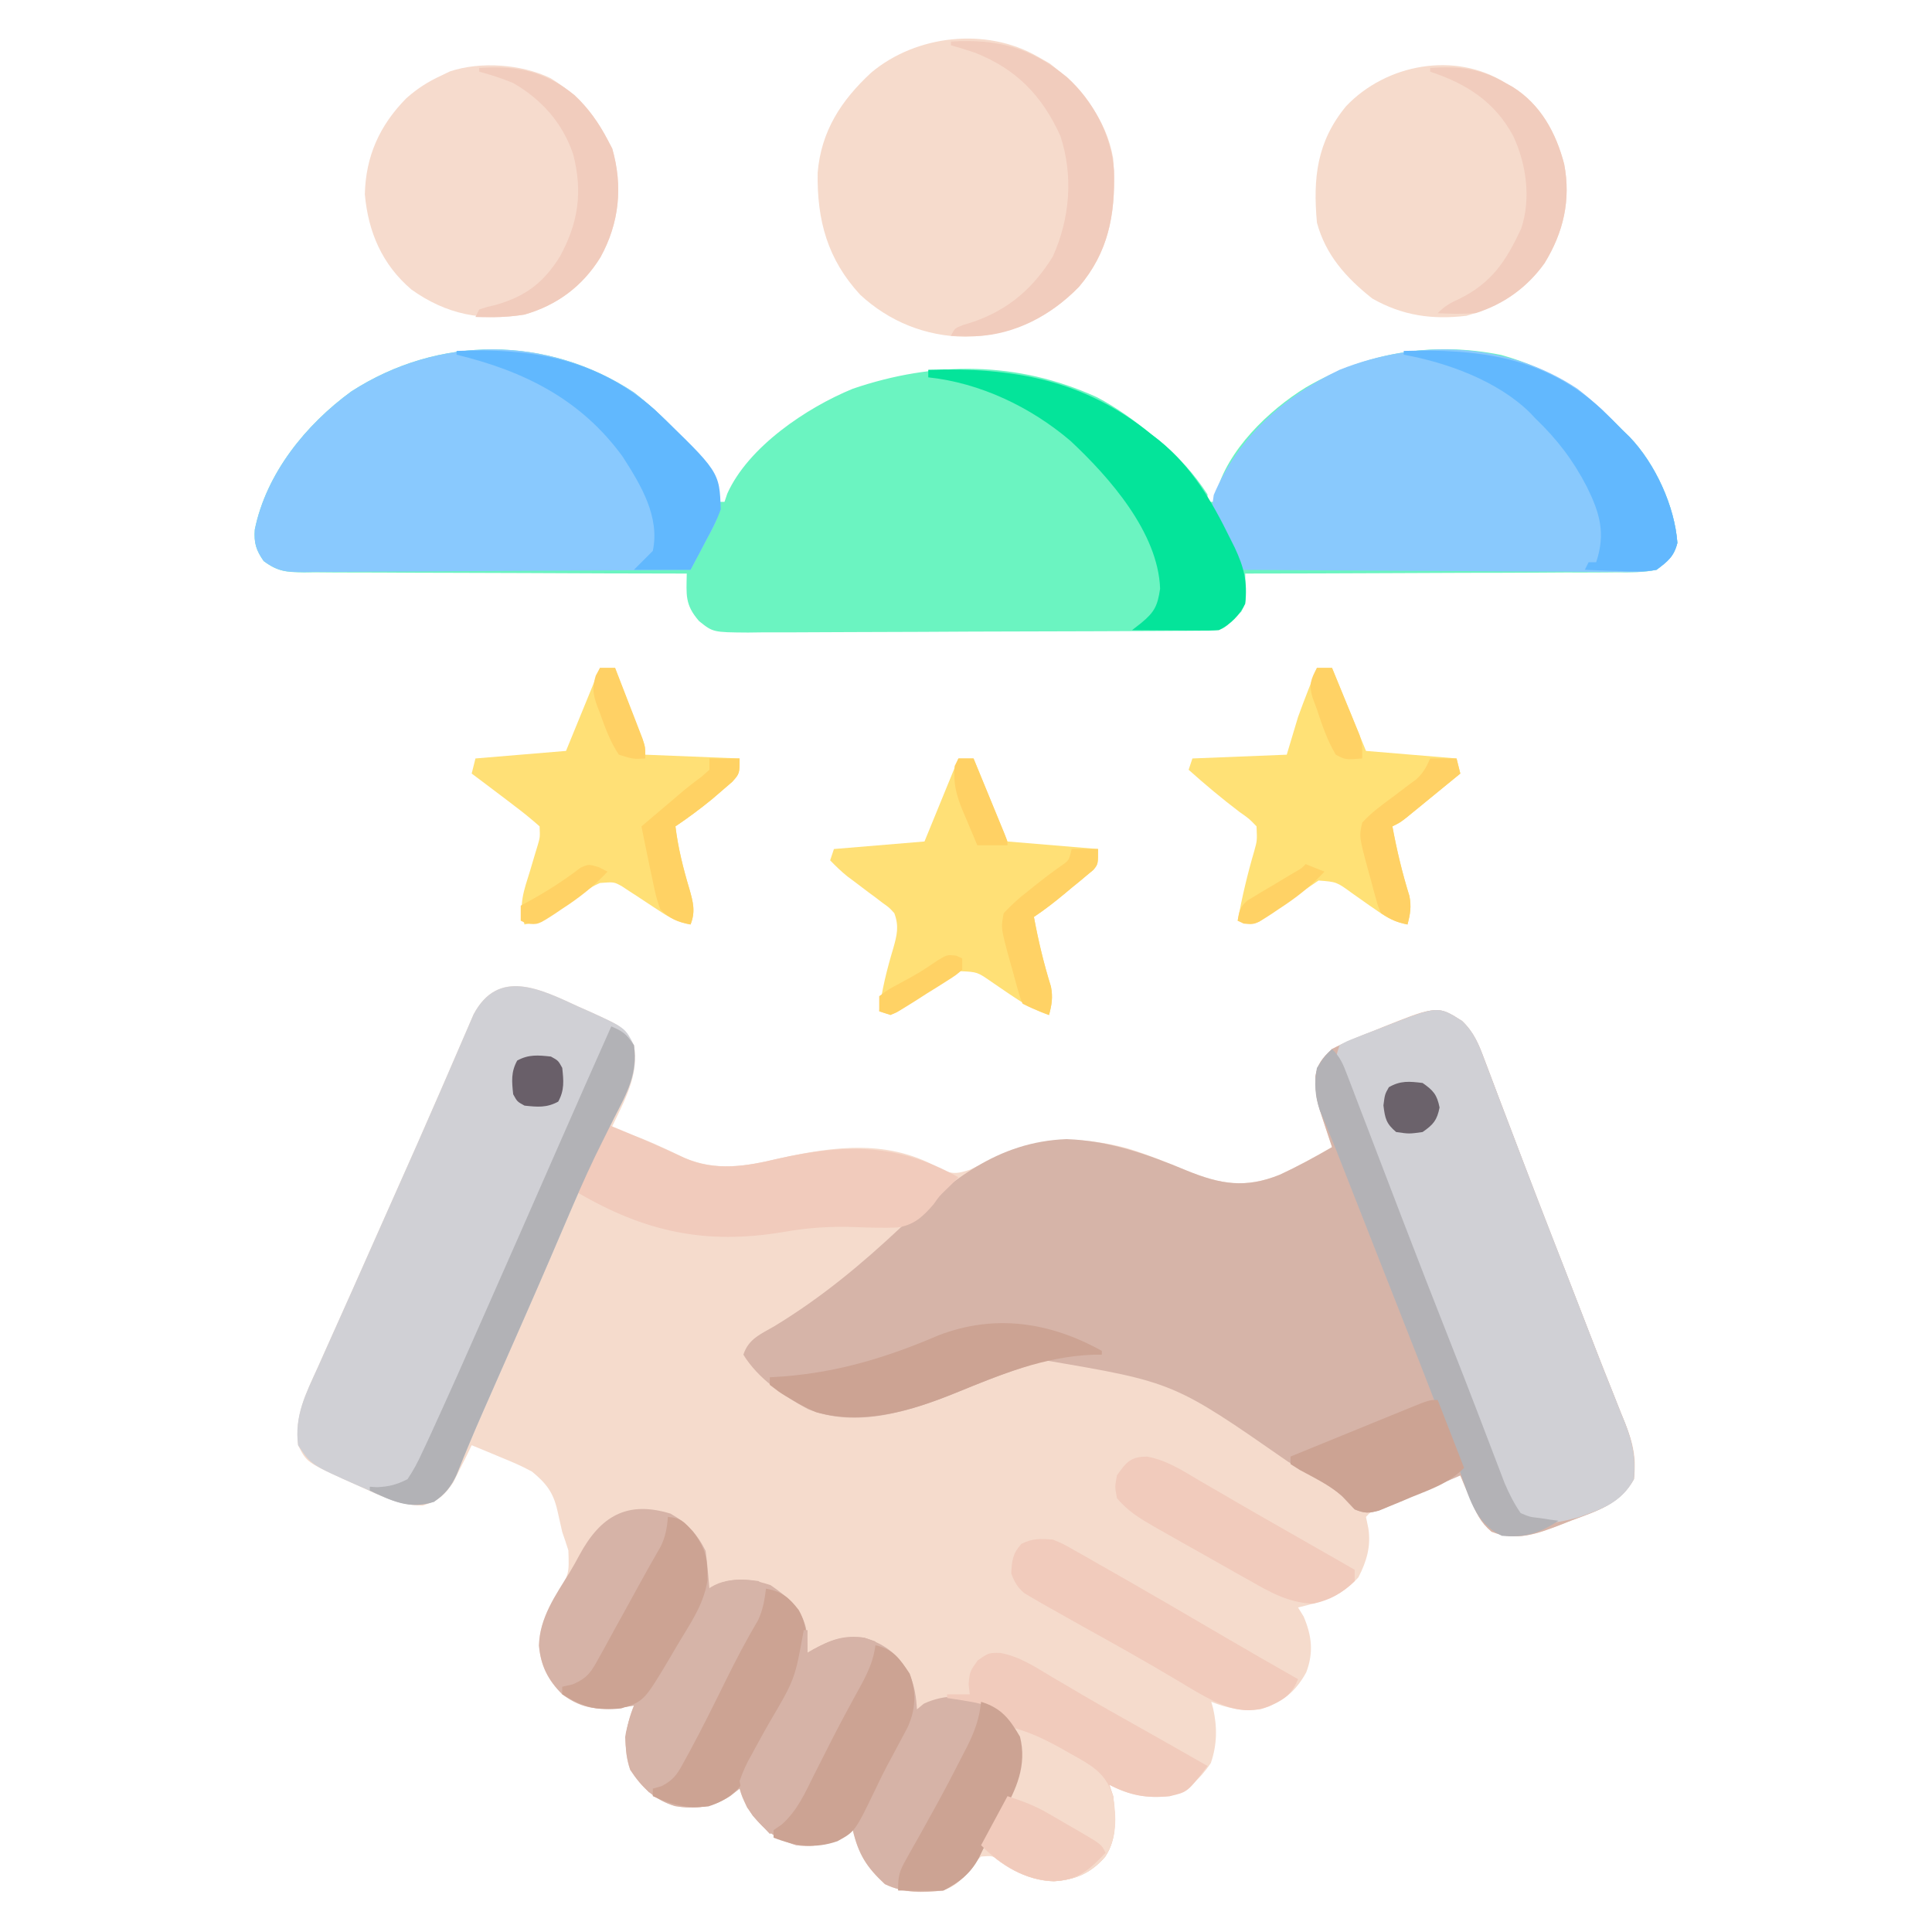
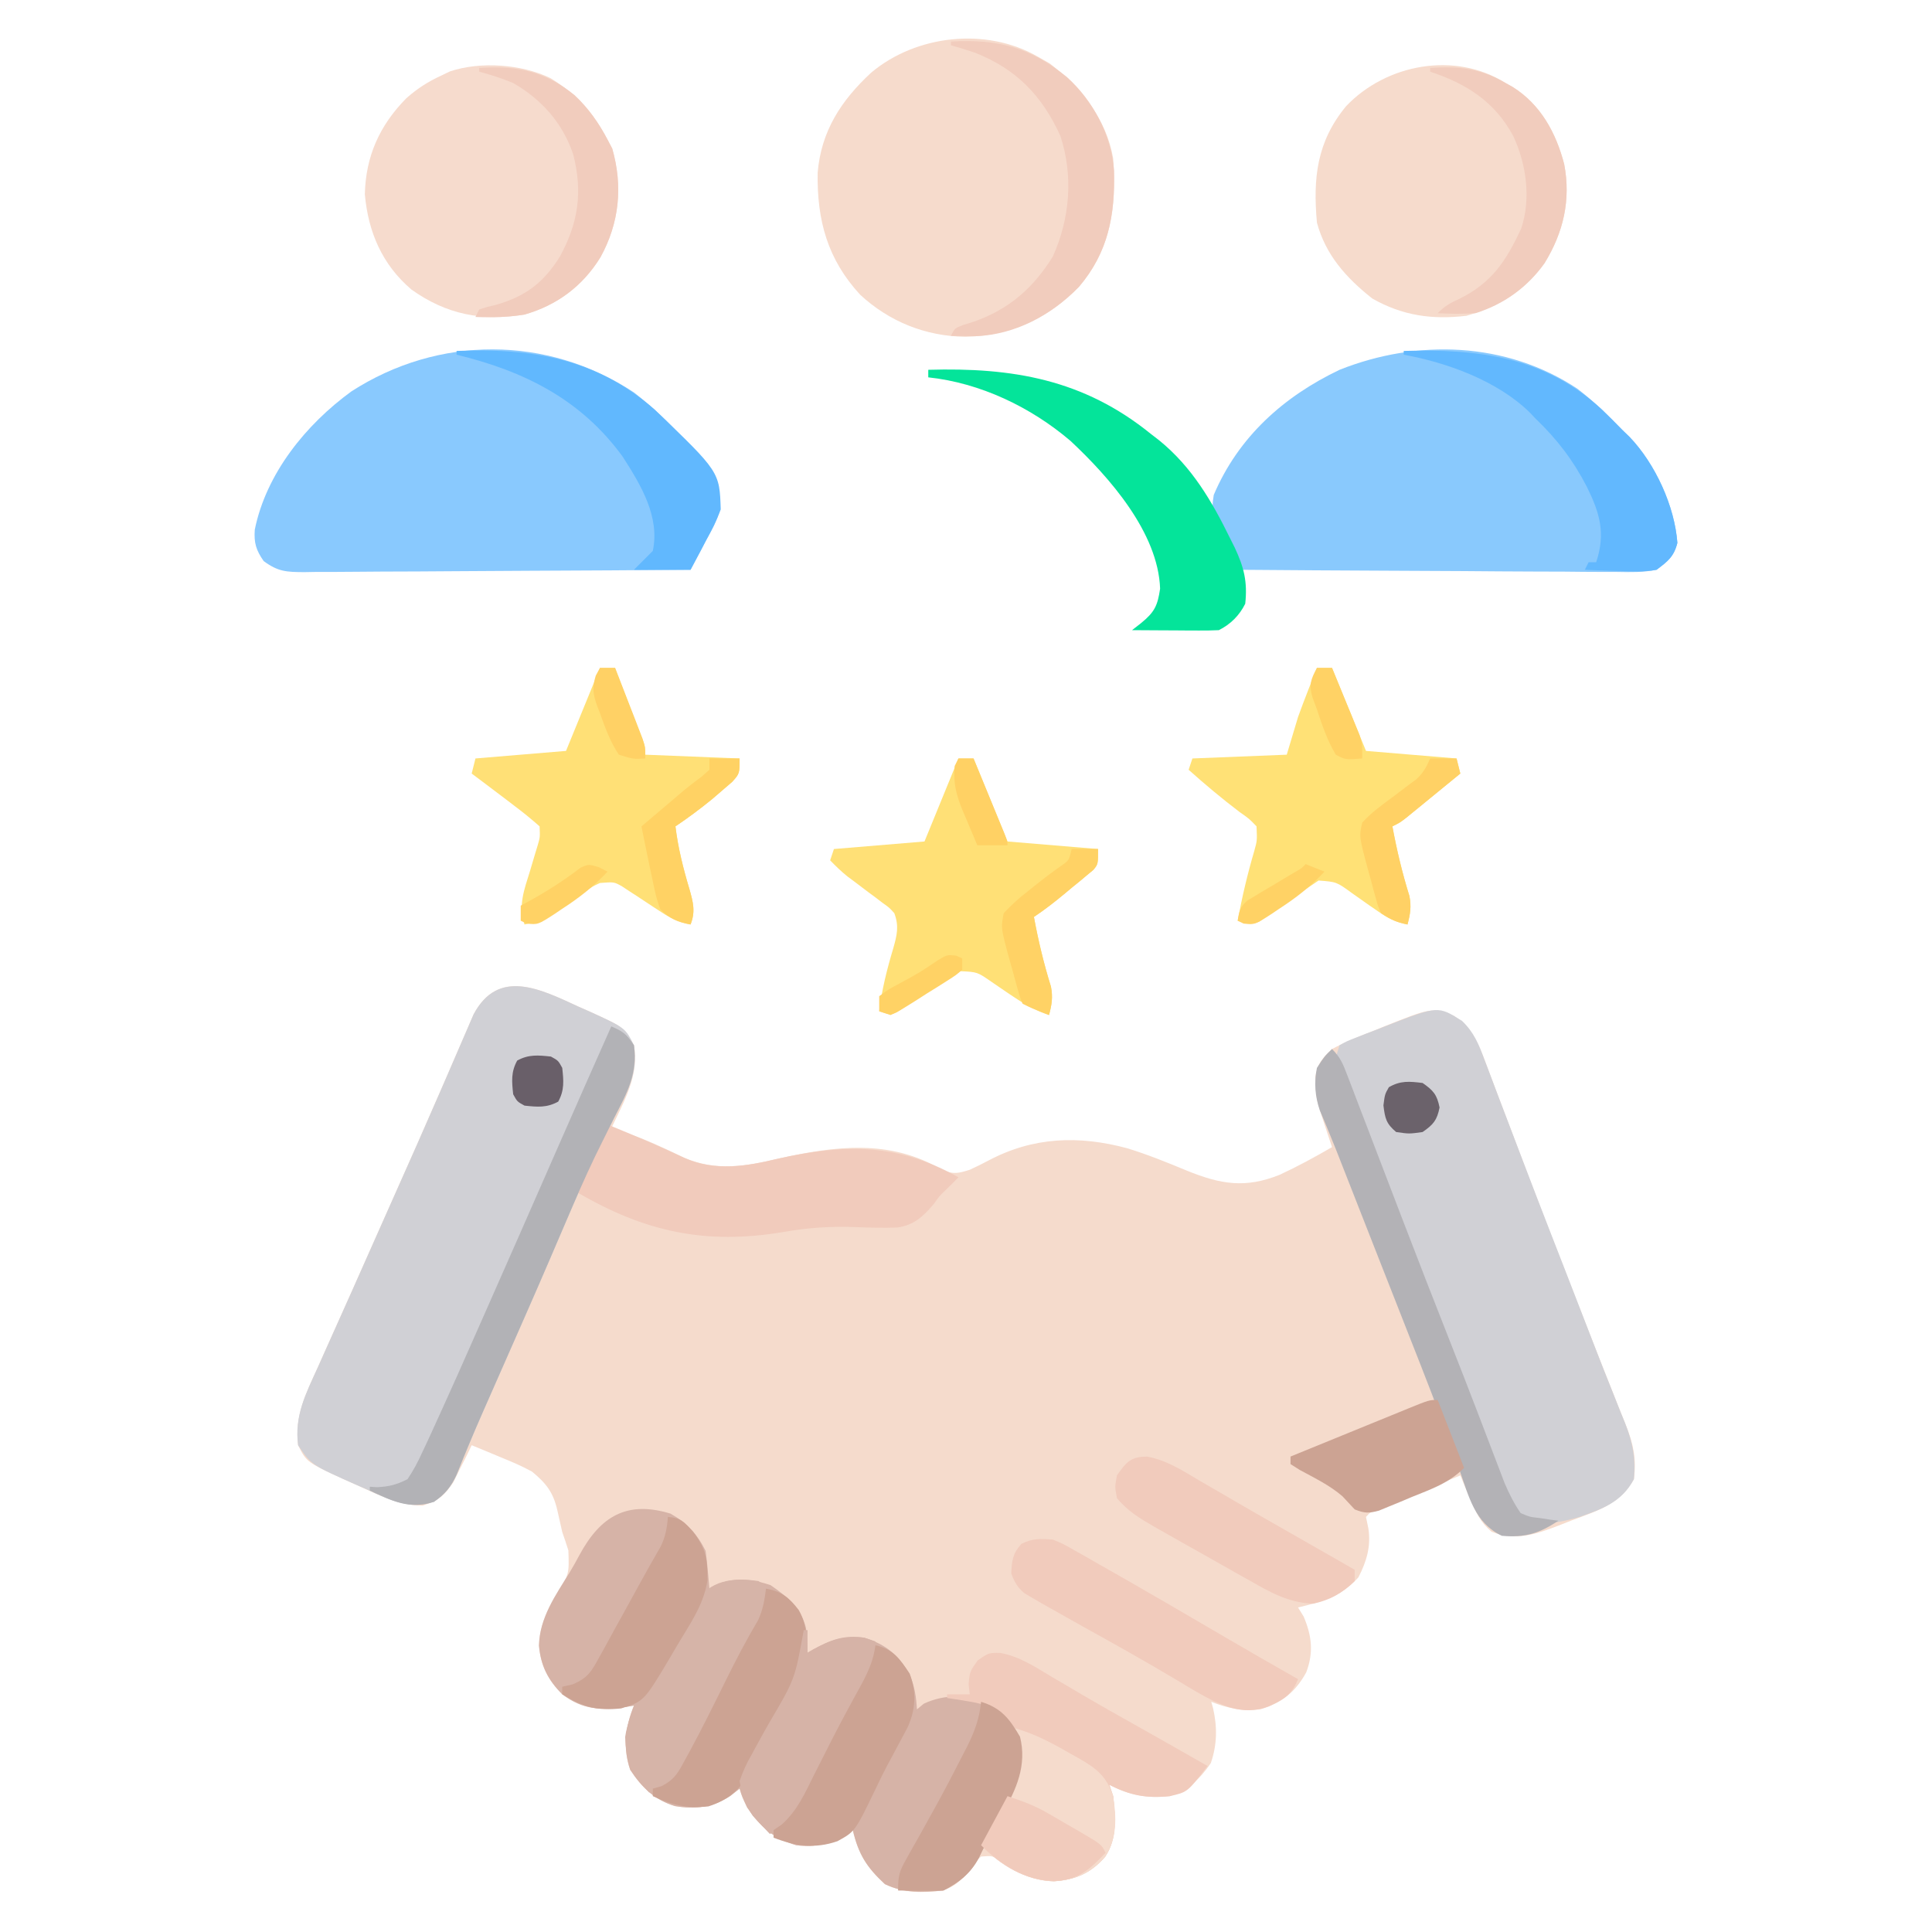
<svg xmlns="http://www.w3.org/2000/svg" width="512" height="512">
  <path d="M0 0 C1.47 0.646 1.47 0.646 2.969 1.305 C11.982 5.417 11.982 5.417 14.75 10.25 C16.204 18.249 12.087 25.178 8.75 32.25 C9.967 32.621 11.184 32.992 12.438 33.375 C17.775 35.137 22.771 37.515 27.832 39.945 C36.206 43.689 44.274 42.394 52.938 40.312 C68.046 36.943 82.673 35.021 96.496 43.324 C99.402 44.518 100.778 44.189 103.75 43.25 C105.421 42.49 107.067 41.675 108.688 40.812 C120.549 34.515 132.646 34.093 145.532 37.565 C150.88 39.217 156.088 41.32 161.254 43.469 C170.212 47.118 176.795 48.239 185.887 44.574 C190.645 42.374 195.218 39.88 199.75 37.25 C199.545 36.635 199.34 36.02 199.129 35.387 C195.561 24.683 195.561 24.683 195.438 20.875 C195.4 20.125 195.363 19.375 195.324 18.602 C195.968 15.048 197.1 13.752 199.75 11.25 C203.244 9.376 206.871 7.936 210.562 6.5 C211.535 6.102 212.508 5.703 213.51 5.293 C226.076 0.273 226.076 0.273 232 2.438 C237.611 6.135 239.154 11.414 241.418 17.48 C241.77 18.407 242.122 19.334 242.485 20.288 C243.244 22.29 244.001 24.293 244.755 26.297 C246.763 31.631 248.792 36.958 250.816 42.285 C251.228 43.371 251.64 44.456 252.064 45.574 C255.77 55.333 259.551 65.061 263.359 74.781 C264.367 77.354 265.372 79.929 266.376 82.504 C269.068 89.407 271.766 96.306 274.523 103.184 C275.104 104.652 275.104 104.652 275.697 106.15 C276.361 107.828 277.034 109.502 277.721 111.17 C279.651 116.092 280.438 119.956 279.75 125.25 C276.073 131.817 270.193 133.601 263.375 136.125 C262.359 136.527 261.343 136.929 260.297 137.344 C253.99 139.752 248.604 141.777 242.02 139.168 C239.038 136.648 237.96 134.139 236.438 130.562 C235.926 129.383 235.414 128.204 234.887 126.988 C234.324 125.633 234.324 125.633 233.75 124.25 C229.769 125.892 225.791 127.539 221.812 129.188 C220.108 129.89 220.108 129.89 218.369 130.607 C217.29 131.055 216.21 131.503 215.098 131.965 C214.097 132.379 213.097 132.792 212.067 133.219 C209.834 134.047 209.834 134.047 208.75 135.25 C209.059 136.735 209.059 136.735 209.375 138.25 C210.114 143.037 208.933 146.979 206.75 151.25 C202.249 156.3 197.216 157.678 190.75 159.25 C191.245 160.054 191.74 160.859 192.25 161.688 C194.399 166.791 194.909 171.208 192.906 176.465 C190.03 181.683 186.452 184.531 180.75 186.25 C175.894 186.752 172.279 186.017 167.75 184.25 C167.99 185.105 167.99 185.105 168.234 185.977 C169.365 190.963 169.297 195.669 167.625 200.5 C164.775 204.68 161.644 207.619 156.75 209.25 C150.621 209.868 146.216 209.041 140.75 206.25 C141.08 207.24 141.41 208.23 141.75 209.25 C142.325 214.868 142.876 220.447 139.625 225.312 C135.803 229.678 131.809 231.394 126.062 231.812 C120.553 231.687 116.702 229.424 112.098 226.562 C109.762 225.006 109.762 225.006 106.75 225.25 C105.21 226.722 105.21 226.722 103.812 228.625 C101.683 231.385 100.056 233.039 96.75 234.25 C91.21 234.914 86.317 235.006 81.25 232.562 C76.386 228.063 74.247 224.611 72.75 218.25 C72.254 218.539 71.757 218.827 71.246 219.125 C66.563 221.684 63.205 222.944 57.75 222.25 C51.644 220.429 48.269 217.388 44.75 212.25 C43.375 209.312 43.375 209.312 42.75 207.25 C41.946 207.889 41.141 208.529 40.312 209.188 C35.754 212.191 30.951 212.804 25.605 211.879 C20.179 210.208 16.836 206.949 13.75 202.25 C11.762 196.286 12.452 190.995 14.75 185.25 C14.049 185.369 13.348 185.487 12.625 185.609 C5.884 186.525 1.303 186.398 -4.25 182.25 C-8.015 178.485 -9.999 174.685 -10.391 169.324 C-10.194 163.936 -8.312 160.414 -5.562 155.812 C-2.411 150.279 -2.411 150.279 -2.625 144.125 C-3.139 142.491 -3.682 140.866 -4.25 139.25 C-4.688 137.313 -5.125 135.375 -5.562 133.438 C-6.662 128.697 -8.496 126.36 -12.25 123.25 C-14.942 121.769 -17.717 120.59 -20.562 119.438 C-21.673 118.971 -21.673 118.971 -22.807 118.494 C-24.617 117.735 -26.433 116.991 -28.25 116.25 C-28.904 117.605 -28.904 117.605 -29.57 118.988 C-30.171 120.18 -30.773 121.372 -31.375 122.562 C-31.955 123.734 -32.535 124.906 -33.133 126.113 C-35.585 129.747 -37.092 130.923 -41.25 132.25 C-47.513 132.167 -52.787 129.517 -58.375 126.938 C-59.696 126.351 -59.696 126.351 -61.043 125.752 C-71.988 120.775 -71.988 120.775 -74.25 116.25 C-75.171 108.396 -72.217 102.615 -69 95.562 C-68.423 94.269 -67.847 92.974 -67.273 91.679 C-65.992 88.798 -64.703 85.921 -63.407 83.047 C-61.072 77.862 -58.765 72.664 -56.461 67.465 C-53.911 61.712 -51.358 55.959 -48.794 50.212 C-44.747 41.142 -40.721 32.064 -36.773 22.949 C-36.083 21.362 -35.393 19.774 -34.703 18.187 C-33.736 15.963 -32.772 13.738 -31.818 11.508 C-30.96 9.501 -30.091 7.498 -29.219 5.496 C-28.739 4.379 -28.258 3.262 -27.764 2.111 C-21.217 -10.263 -10.088 -4.667 0 0 Z " fill="#F5DBCC" transform="translate(153.25,266.75)" />
-   <path d="M0 0 C9.131 7.146 16.844 15.542 22 26 C22 26.99 22 27.98 22 29 C22.66 29 23.32 29 24 29 C24.242 28.282 24.485 27.564 24.734 26.824 C30.29 14.428 45.72 4.06 57.988 -0.973 C79.656 -8.364 101.636 -8.344 122.711 1.266 C127.9 4.002 132.456 7.307 137 11 C138.094 11.866 138.094 11.866 139.211 12.75 C144.197 16.877 148.459 21.566 152 27 C152 27.66 152 28.32 152 29 C152.66 29 153.32 29 154 29 C154.094 28.292 154.188 27.585 154.285 26.855 C157.165 15.35 168.25 4.701 178.086 -1.337 C194.038 -10.594 211.684 -13.581 229.812 -9.938 C243.097 -6.279 252.571 0.34 262 10 C262.605 10.584 263.209 11.168 263.832 11.77 C270.673 18.9 275.797 30.122 276.523 39.867 C275.643 43.456 273.908 44.762 271 47 C267.481 47.75 264.014 47.69 260.427 47.659 C258.831 47.675 258.831 47.675 257.203 47.691 C253.691 47.72 250.18 47.714 246.668 47.707 C244.231 47.72 241.795 47.735 239.358 47.753 C232.948 47.793 226.538 47.803 220.128 47.807 C213.586 47.816 207.044 47.854 200.502 47.889 C187.668 47.953 174.834 47.987 162 48 C162.032 49.916 162.032 49.916 162.064 51.871 C162.128 55.743 162.128 55.743 160.977 58.059 C156.203 62.929 156.203 62.929 152.678 63.137 C151.21 63.145 151.21 63.145 149.713 63.154 C148.591 63.163 147.47 63.171 146.314 63.18 C144.459 63.186 144.459 63.186 142.567 63.193 C141.27 63.201 139.972 63.209 138.635 63.218 C134.325 63.244 130.014 63.259 125.703 63.273 C124.219 63.279 122.735 63.284 121.251 63.29 C115.078 63.311 108.905 63.33 102.732 63.341 C93.886 63.357 85.04 63.391 76.194 63.448 C69.974 63.486 63.754 63.506 57.534 63.511 C53.819 63.515 50.104 63.527 46.39 63.559 C42.243 63.595 38.097 63.591 33.95 63.583 C32.722 63.6 31.494 63.616 30.228 63.633 C20.952 63.565 20.952 63.565 17.253 60.589 C13.448 56.217 13.909 53.628 14 48 C13.443 47.999 12.886 47.999 12.312 47.998 C-1.251 47.983 -14.814 47.941 -28.376 47.868 C-34.935 47.834 -41.494 47.809 -48.053 47.804 C-54.381 47.8 -60.709 47.772 -67.038 47.727 C-69.453 47.714 -71.869 47.709 -74.285 47.714 C-77.666 47.719 -81.046 47.693 -84.427 47.659 C-85.428 47.668 -86.429 47.677 -87.461 47.686 C-92.102 47.609 -94.306 47.515 -98.122 44.681 C-100.141 41.799 -100.726 39.887 -100.48 36.363 C-97.45 21.459 -86.941 8.515 -74.891 -0.266 C-51.854 -15.146 -22.97 -15.184 0 0 Z " fill="#6BF4C1" transform="translate(168,104)" />
-   <path d="M0 0 C3.104 2.993 4.385 6.1 5.836 10.063 C6.133 10.835 6.429 11.606 6.735 12.401 C7.718 14.967 8.679 17.54 9.641 20.114 C10.332 21.929 11.025 23.744 11.719 25.558 C13.207 29.449 14.686 33.343 16.162 37.239 C18.578 43.607 21.039 49.958 23.508 56.305 C23.926 57.379 24.344 58.453 24.774 59.56 C25.612 61.712 26.449 63.864 27.287 66.016 C29.979 72.937 32.665 79.861 35.333 86.792 C36.811 90.628 38.323 94.449 39.856 98.264 C40.597 100.136 41.338 102.008 42.079 103.88 C42.599 105.147 42.599 105.147 43.13 106.44 C45.191 111.696 46.029 115.774 45.516 121.427 C41.839 127.994 35.959 129.777 29.141 132.302 C27.617 132.905 27.617 132.905 26.063 133.52 C19.756 135.928 14.371 137.954 7.786 135.344 C4.804 132.825 3.726 130.315 2.204 126.739 C1.692 125.56 1.18 124.38 0.653 123.165 C0.278 122.261 -0.097 121.358 -0.484 120.427 C-1.19 120.735 -1.896 121.043 -2.624 121.36 C-5.822 122.748 -9.028 124.119 -12.234 125.489 C-13.345 125.974 -14.456 126.46 -15.601 126.96 C-16.671 127.414 -17.741 127.869 -18.843 128.337 C-19.828 128.761 -20.812 129.185 -21.827 129.622 C-24.639 130.474 -25.815 130.577 -28.484 129.427 C-29.634 128.249 -30.782 127.069 -31.912 125.871 C-35.245 122.808 -39.328 120.736 -43.234 118.489 C-44.188 117.933 -45.143 117.376 -46.126 116.803 C-76.405 95.737 -76.405 95.737 -110.503 89.927 C-118.644 92.3 -126.522 95.398 -134.359 98.614 C-146.34 103.46 -160.687 107.995 -173.359 102.864 C-179.764 99.45 -186.656 94.691 -190.484 88.427 C-189.064 84.168 -185.925 83.03 -182.234 80.864 C-169.779 73.304 -159.071 64.387 -148.484 54.427 C-135.711 42.425 -123.177 31.984 -104.835 31.305 C-93.435 31.717 -83.399 35.311 -72.98 39.645 C-64.022 43.295 -57.439 44.416 -48.347 40.751 C-43.589 38.55 -39.016 36.057 -34.484 33.427 C-34.689 32.812 -34.894 32.197 -35.105 31.563 C-38.673 20.859 -38.673 20.859 -38.796 17.052 C-38.852 15.926 -38.852 15.926 -38.91 14.778 C-38.265 11.216 -37.148 9.931 -34.484 7.427 C-30.925 5.557 -27.234 4.116 -23.484 2.677 C-22.486 2.278 -21.488 1.88 -20.46 1.469 C-6.435 -4.077 -6.435 -4.077 0 0 Z " fill="#D6B4A8" transform="translate(387.484,270.573)" />
  <path d="M0 0 C4.357 2.466 7.043 5.337 9.312 9.875 C9.539 11.579 9.721 13.288 9.875 15 C9.959 15.91 10.043 16.82 10.129 17.758 C10.189 18.456 10.25 19.155 10.312 19.875 C10.882 19.551 11.452 19.228 12.039 18.895 C16.744 16.785 21.707 17.34 26.5 18.938 C30.85 21.934 34.619 25.026 35.91 30.332 C36.156 32.526 36.302 34.668 36.312 36.875 C36.809 36.586 37.305 36.297 37.816 36 C42.49 33.446 45.871 32.098 51.312 32.875 C57.13 34.658 60.455 37.477 63.414 42.77 C64.727 45.846 65.104 48.544 65.312 51.875 C65.911 51.38 66.509 50.885 67.125 50.375 C72.813 47.698 78.87 48.031 84.75 50.062 C89.04 53.097 92.029 56.74 93.312 61.875 C93.32 68.695 91.29 73.732 87.938 79.562 C87.138 81.004 86.338 82.445 85.539 83.887 C84.963 84.904 84.963 84.904 84.376 85.942 C83.426 87.668 82.564 89.441 81.715 91.219 C79.562 95.296 76.461 97.801 72.312 99.875 C66.757 100.382 61.894 100.638 56.812 98.188 C51.948 93.688 49.809 90.236 48.312 83.875 C47.816 84.164 47.32 84.453 46.809 84.75 C42.126 87.309 38.768 88.569 33.312 87.875 C27.207 86.054 23.831 83.013 20.312 77.875 C18.938 74.938 18.938 74.938 18.312 72.875 C17.508 73.514 16.704 74.154 15.875 74.812 C11.317 77.816 6.514 78.429 1.168 77.504 C-4.259 75.833 -7.601 72.574 -10.688 67.875 C-12.676 61.911 -11.986 56.62 -9.688 50.875 C-10.389 50.994 -11.09 51.112 -11.812 51.234 C-18.554 52.15 -23.135 52.023 -28.688 47.875 C-32.464 44.099 -34.366 40.334 -34.863 34.984 C-34.685 27.564 -30.496 21.663 -26.706 15.556 C-25.789 14.043 -24.942 12.488 -24.105 10.93 C-18.556 0.686 -11.537 -3.52 0 0 Z " fill="#D6B3A7" transform="translate(177.688,401.125)" />
  <path d="M0 0 C1.47 0.646 1.47 0.646 2.969 1.305 C12.455 5.633 12.455 5.633 14.75 10.25 C15.933 17.703 12.933 22.857 9.562 29.375 C8.442 31.625 7.326 33.878 6.215 36.133 C5.637 37.305 5.06 38.477 4.464 39.685 C1.684 45.468 -0.851 51.351 -3.375 57.25 C-4.45 59.758 -5.526 62.266 -6.602 64.773 C-6.882 65.429 -7.163 66.084 -7.453 66.76 C-11.87 77.05 -16.407 87.29 -20.923 97.537 C-22.044 100.079 -23.163 102.621 -24.281 105.164 C-24.632 105.962 -24.984 106.759 -25.346 107.581 C-27.731 113.016 -30.023 118.481 -32.223 123.995 C-33.705 127.25 -35.309 129.219 -38.25 131.25 C-45.071 133.237 -49.669 130.877 -55.812 128.062 C-56.732 127.662 -57.652 127.262 -58.6 126.85 C-70.788 121.443 -70.788 121.443 -74.25 116.25 C-75.292 108.443 -72.194 102.565 -69 95.562 C-68.423 94.269 -67.847 92.974 -67.273 91.679 C-65.992 88.798 -64.703 85.921 -63.407 83.047 C-61.072 77.862 -58.765 72.664 -56.461 67.465 C-53.911 61.712 -51.358 55.959 -48.794 50.212 C-44.747 41.142 -40.721 32.064 -36.773 22.949 C-36.083 21.362 -35.393 19.774 -34.703 18.187 C-33.736 15.963 -32.772 13.738 -31.818 11.508 C-30.96 9.501 -30.091 7.498 -29.219 5.496 C-28.739 4.379 -28.258 3.262 -27.764 2.111 C-21.217 -10.263 -10.088 -4.667 0 0 Z " fill="#D0D0D5" transform="translate(153.25,266.75)" />
  <path d="M0 0 C9.494 7.43 18.419 16.699 22.821 28.132 C23.094 32.506 21.106 35.532 19.062 39.312 C18.483 40.423 18.483 40.423 17.893 41.557 C16.941 43.378 15.972 45.19 15 47 C0.744 47.117 -13.511 47.205 -27.768 47.259 C-34.387 47.285 -41.006 47.321 -47.626 47.377 C-54.012 47.431 -60.399 47.461 -66.786 47.474 C-69.224 47.484 -71.662 47.502 -74.1 47.529 C-77.512 47.565 -80.923 47.57 -84.335 47.568 C-85.345 47.586 -86.356 47.604 -87.397 47.622 C-92.067 47.588 -94.283 47.53 -98.128 44.687 C-100.138 41.802 -100.726 39.884 -100.48 36.363 C-97.45 21.459 -86.941 8.515 -74.891 -0.266 C-51.854 -15.146 -22.97 -15.184 0 0 Z " fill="#89C9FE" transform="translate(168,104)" />
  <path d="M0 0 C4.348 3.312 8.188 7.095 12 11 C12.605 11.584 13.209 12.168 13.832 12.77 C20.673 19.9 25.797 31.122 26.523 40.867 C25.641 44.462 23.918 45.763 21 48 C17.446 48.726 13.951 48.632 10.335 48.568 C8.724 48.569 8.724 48.569 7.081 48.57 C3.537 48.566 -0.006 48.527 -3.551 48.488 C-6.01 48.479 -8.469 48.472 -10.928 48.467 C-17.397 48.448 -23.866 48.399 -30.335 48.343 C-36.938 48.292 -43.54 48.269 -50.143 48.244 C-63.095 48.191 -76.048 48.106 -89 48 C-90.403 45.492 -91.771 42.973 -93.125 40.438 C-93.523 39.733 -93.922 39.029 -94.332 38.303 C-96.397 34.372 -97.116 32.675 -96.342 28.157 C-89.793 12.747 -77.803 2.067 -63 -5 C-42.42 -13.189 -18.849 -12.469 0 0 Z " fill="#89C9FD" transform="translate(418,103)" />
  <path d="M0 0 C1.052 0.598 2.104 1.196 3.188 1.812 C11.396 8.197 18.181 16.387 20 27 C20.938 39.795 19.474 50.98 10.91 61.035 C2.791 69.387 -7.492 74.043 -19.188 74.25 C-29.694 74.109 -39.288 70.276 -47.043 63.113 C-55.685 53.735 -58.512 43.439 -58.312 30.793 C-57.404 19.762 -52.083 11.615 -44.125 4.25 C-32.203 -5.754 -13.659 -7.848 0 0 Z " fill="#F6DBCC" transform="translate(275,15)" />
  <path d="M0 0 C3.104 2.993 4.385 6.1 5.836 10.063 C6.133 10.835 6.429 11.606 6.735 12.401 C7.718 14.967 8.679 17.54 9.641 20.114 C10.332 21.929 11.025 23.744 11.719 25.558 C13.207 29.449 14.686 33.343 16.162 37.239 C18.578 43.607 21.039 49.958 23.508 56.305 C23.926 57.379 24.344 58.453 24.774 59.56 C25.612 61.712 26.449 63.864 27.287 66.016 C29.979 72.937 32.665 79.861 35.333 86.792 C36.811 90.628 38.323 94.449 39.856 98.264 C40.597 100.136 41.338 102.008 42.079 103.88 C42.426 104.725 42.772 105.57 43.13 106.44 C45.192 111.697 46.019 115.773 45.516 121.427 C42.288 127.524 37.234 129.288 30.879 131.505 C26.446 132.72 22.007 133.771 17.516 132.427 C12.169 128.395 10.425 123.107 8.141 117.052 C7.721 115.971 7.301 114.89 6.868 113.776 C5.669 110.681 4.482 107.582 3.301 104.481 C1.907 100.832 0.5 97.188 -0.906 93.544 C-2.778 88.687 -4.647 83.829 -6.51 78.969 C-12.305 63.853 -18.185 48.771 -24.084 33.696 C-24.701 32.118 -25.316 30.54 -25.93 28.961 C-27.295 25.455 -28.67 21.955 -30.088 18.47 C-30.557 17.304 -31.025 16.137 -31.507 14.934 C-31.916 13.933 -32.326 12.931 -32.747 11.9 C-33.484 9.427 -33.484 9.427 -32.484 6.427 C-30.598 5.367 -30.598 5.367 -28.152 4.419 C-27.271 4.072 -26.39 3.725 -25.482 3.368 C-24.091 2.84 -24.091 2.84 -22.671 2.302 C-21.756 1.942 -20.84 1.582 -19.896 1.212 C-6.383 -4.044 -6.383 -4.044 0 0 Z " fill="#D0D0D5" transform="translate(387.484,270.573)" />
  <path d="M0 0 C6.836 4.16 11.467 9.268 15.176 16.324 C15.588 17.108 16.001 17.892 16.426 18.699 C19.277 28.678 18.316 38.416 13.289 47.52 C8.589 55.139 1.81 60.229 -6.887 62.699 C-18.037 64.469 -27.476 62.704 -36.785 56.059 C-44.544 49.459 -48.244 40.817 -49.137 30.824 C-48.907 20.683 -45.191 12.503 -38.133 5.352 C-35.136 2.72 -32.448 0.997 -28.824 -0.676 C-28.091 -1.029 -27.357 -1.382 -26.602 -1.746 C-18.482 -4.464 -7.677 -3.677 0 0 Z " fill="#F6DBCD" transform="translate(145.824,20.676)" />
  <path d="M0 0 C0.621 0.351 1.243 0.701 1.883 1.062 C9.304 5.689 13.379 13.231 15.531 21.531 C17.324 30.972 15.338 39.589 10.312 47.75 C5.116 55.03 -1.871 59.226 -10.375 61.688 C-19.441 62.767 -27.279 61.672 -35.312 57.125 C-42.221 51.662 -47.683 45.6 -50 37 C-51.063 25.185 -50.043 15.6 -42.312 6.188 C-31.664 -5.059 -13.425 -8.467 0 0 Z " fill="#F6DBCC" transform="translate(399,22)" />
  <path d="M0 0 C1.32 0 2.64 0 4 0 C5.339 3.456 6.67 6.915 8 10.375 C8.382 11.36 8.763 12.345 9.156 13.359 C9.698 14.771 9.698 14.771 10.25 16.211 C10.585 17.08 10.92 17.95 11.266 18.845 C12 21 12 21 12 23 C20.25 23.33 28.5 23.66 37 24 C37 28 37 28 35.059 30.184 C33.761 31.299 33.761 31.299 32.438 32.438 C31.531 33.219 30.625 34 29.691 34.805 C26.549 37.368 23.362 39.734 20 42 C20.697 47.735 22.06 53.13 23.715 58.658 C24.688 62.093 25.356 64.611 24 68 C20.97 67.387 18.821 66.419 16.25 64.715 C15.559 64.267 14.868 63.819 14.156 63.357 C12.717 62.41 11.279 61.459 9.844 60.506 C9.153 60.059 8.462 59.613 7.75 59.152 C6.814 58.533 6.814 58.533 5.859 57.902 C3.745 56.709 3.745 56.709 0 57 C-1.912 57.877 -1.912 57.877 -3.75 59.152 C-4.441 59.599 -5.132 60.046 -5.844 60.506 C-6.911 61.215 -6.911 61.215 -8 61.938 C-9.413 62.868 -10.83 63.794 -12.25 64.715 C-12.874 65.129 -13.498 65.542 -14.141 65.969 C-16.084 67.047 -17.829 67.561 -20 68 C-21.721 62.908 -20.076 58.799 -18.562 53.875 C-18.081 52.269 -17.603 50.662 -17.129 49.055 C-16.913 48.348 -16.697 47.642 -16.475 46.914 C-15.88 44.843 -15.88 44.843 -16 42 C-18.209 40.039 -20.392 38.263 -22.75 36.5 C-23.384 36.014 -24.018 35.528 -24.672 35.027 C-26.441 33.675 -28.218 32.335 -30 31 C-31.214 30.087 -31.214 30.087 -32.453 29.156 C-32.964 28.775 -33.474 28.393 -34 28 C-33.67 26.68 -33.34 25.36 -33 24 C-21.12 23.01 -21.12 23.01 -9 22 C-6.03 14.74 -3.06 7.48 0 0 Z " fill="#FFE076" transform="translate(159,177)" />
  <path d="M0 0 C1.32 0 2.64 0 4 0 C6.97 7.26 9.94 14.52 13 22 C20.92 22.66 28.84 23.32 37 24 C37.495 25.98 37.495 25.98 38 28 C35.377 30.149 32.752 32.294 30.125 34.438 C29.379 35.049 28.632 35.661 27.863 36.291 C27.148 36.874 26.432 37.458 25.695 38.059 C25.035 38.598 24.376 39.137 23.696 39.693 C22 41 22 41 20 42 C21.158 48.282 22.61 54.355 24.512 60.457 C25.056 63.291 24.74 65.233 24 68 C20.81 67.383 18.707 66.301 16.066 64.426 C15.335 63.924 14.603 63.422 13.85 62.904 C12.322 61.841 10.801 60.768 9.287 59.686 C5.217 56.711 5.217 56.711 0.438 56.344 C-0.367 56.89 -1.171 57.437 -2 58 C-2.568 58.376 -3.136 58.752 -3.721 59.139 C-6.373 60.917 -8.973 62.762 -11.561 64.631 C-12.523 65.299 -12.523 65.299 -13.504 65.98 C-14.08 66.392 -14.655 66.803 -15.248 67.227 C-17.521 68.23 -18.705 67.807 -21 67 C-19.84 60.708 -18.394 54.584 -16.586 48.445 C-15.845 45.771 -15.845 45.771 -16 42 C-17.927 39.993 -17.927 39.993 -20.5 38.188 C-25.179 34.635 -29.621 30.914 -34 27 C-33.505 25.515 -33.505 25.515 -33 24 C-20.625 23.505 -20.625 23.505 -8 23 C-7.01 19.7 -6.02 16.4 -5 13 C-4.134 10.614 -3.242 8.237 -2.312 5.875 C-1.876 4.759 -1.439 3.642 -0.988 2.492 C-0.662 1.67 -0.336 0.847 0 0 Z " fill="#FFE176" transform="translate(349,177)" />
  <path d="M0 0 C1.32 0 2.64 0 4 0 C6.97 7.26 9.94 14.52 13 22 C20.92 22.66 28.84 23.32 37 24 C37 28 37 28 35.762 29.524 C35.195 29.993 34.628 30.462 34.043 30.945 C33.116 31.725 33.116 31.725 32.17 32.52 C31.516 33.049 30.862 33.579 30.188 34.125 C29.545 34.663 28.902 35.2 28.24 35.754 C25.555 37.986 22.91 40.06 20 42 C21.158 48.282 22.61 54.355 24.512 60.457 C25.056 63.291 24.74 65.233 24 68 C20.745 66.907 18.028 65.438 15.188 63.547 C14.504 63.093 13.821 62.639 13.117 62.172 C11.698 61.219 10.287 60.255 8.883 59.281 C5.01 56.581 5.01 56.581 0.508 56.379 C-0.32 56.914 -1.147 57.449 -2 58 C-2.605 58.375 -3.21 58.751 -3.833 59.137 C-6.686 60.92 -9.493 62.767 -12.293 64.631 C-13.327 65.299 -13.327 65.299 -14.383 65.98 C-15.006 66.392 -15.628 66.803 -16.27 67.227 C-18 68 -18 68 -21 67 C-20.303 61.265 -18.94 55.87 -17.285 50.342 C-16.288 46.824 -15.7 44.445 -17 41 C-18.335 39.523 -18.335 39.523 -20.055 38.309 C-20.977 37.604 -20.977 37.604 -21.918 36.885 C-22.564 36.407 -23.21 35.93 -23.875 35.438 C-25.145 34.48 -26.413 33.52 -27.68 32.559 C-28.526 31.929 -28.526 31.929 -29.39 31.287 C-31.052 29.959 -32.524 28.53 -34 27 C-33.505 25.515 -33.505 25.515 -33 24 C-21.12 23.01 -21.12 23.01 -9 22 C-6.03 14.74 -3.06 7.48 0 0 Z " fill="#FFE076" transform="translate(254,201)" />
  <path d="M0 0 C5.014 0.911 9.098 3.613 13.41 6.207 C15.266 7.296 17.123 8.385 18.98 9.473 C19.945 10.042 20.91 10.611 21.903 11.197 C26.996 14.178 32.142 17.064 37.285 19.957 C39.168 21.019 41.051 22.082 42.934 23.145 C43.785 23.625 44.637 24.106 45.515 24.602 C48.652 26.377 51.782 28.165 54.91 29.957 C49.641 36.882 49.641 36.882 44.91 37.957 C38.754 38.596 34.406 37.763 28.91 34.957 C29.24 35.947 29.57 36.937 29.91 37.957 C30.485 43.575 31.036 49.154 27.785 54.02 C23.963 58.385 19.969 60.101 14.223 60.52 C6.717 60.315 0.039 56.262 -5.09 50.957 C-4.452 49.834 -3.814 48.711 -3.156 47.555 C-2.321 46.043 -1.486 44.532 -0.652 43.02 C-0.231 42.284 0.189 41.549 0.623 40.791 C3.817 34.939 5.958 29.108 4.273 22.434 C3.927 21.823 3.58 21.212 3.223 20.582 C2.889 19.956 2.555 19.329 2.211 18.684 C-0.84 14.634 -3.92 13.531 -8.84 12.77 C-9.825 12.611 -10.81 12.452 -11.824 12.289 C-12.572 12.179 -13.32 12.07 -14.09 11.957 C-14.09 11.627 -14.09 11.297 -14.09 10.957 C-12.11 10.957 -10.13 10.957 -8.09 10.957 C-8.193 10.07 -8.296 9.183 -8.402 8.27 C-8.09 4.957 -8.09 4.957 -6.027 2.02 C-3.09 -0.043 -3.09 -0.043 0 0 Z " fill="#F1CBBC" transform="translate(265.09,438.043)" />
  <path d="M0 0 C6.948 2.849 13.829 5.789 20.625 8.984 C28.774 12.469 36.833 11.069 45.188 9.062 C62.895 5.114 76.893 4.919 93 14 C91.896 15.139 90.779 16.267 89.625 17.355 C87.921 19.002 87.921 19.002 86.438 21.113 C83.645 24.389 81.167 26.702 76.759 27.309 C73.091 27.45 69.455 27.343 65.789 27.197 C59.165 26.938 53.088 27.352 46.562 28.5 C25.949 31.956 9.883 28.451 -8 18 C-6.857 15.186 -5.711 12.374 -4.562 9.562 C-4.237 8.76 -3.912 7.958 -3.576 7.131 C-3.107 5.985 -3.107 5.985 -2.629 4.816 C-2.341 4.109 -2.053 3.402 -1.756 2.674 C-1 1 -1 1 0 0 Z " fill="#F1CBBC" transform="translate(161,298)" />
  <path d="M0 0 C22.279 -0.648 41.131 2.512 59 17 C59.718 17.554 60.436 18.109 61.176 18.68 C69.873 25.739 75.146 34.774 80 44.688 C80.398 45.483 80.796 46.279 81.207 47.099 C83.671 52.337 84.635 56.207 84 62 C82.46 65.097 80.124 67.438 77 69 C75.26 69.084 73.516 69.107 71.773 69.098 C70.227 69.093 70.227 69.093 68.648 69.088 C67.568 69.08 66.488 69.071 65.375 69.062 C63.743 69.056 63.743 69.056 62.078 69.049 C59.385 69.037 56.693 69.021 54 69 C55.197 68.066 55.197 68.066 56.418 67.113 C59.975 64.202 60.78 62.511 61.438 58 C60.928 43.111 47.949 28.437 37.695 18.844 C27.186 9.885 13.794 3.467 0 2 C0 1.34 0 0.68 0 0 Z " fill="#04E49A" transform="translate(246,98)" />
  <path d="M0 0 C3.161 1.37 3.993 1.989 6 5 C6.968 12.528 4.22 17.535 0.812 24.125 C-0.308 26.375 -1.424 28.628 -2.535 30.883 C-3.402 32.641 -3.402 32.641 -4.286 34.435 C-7.066 40.218 -9.601 46.101 -12.125 52 C-13.2 54.508 -14.276 57.016 -15.352 59.523 C-15.632 60.179 -15.913 60.834 -16.203 61.51 C-20.62 71.8 -25.157 82.04 -29.673 92.287 C-30.794 94.829 -31.913 97.371 -33.031 99.914 C-33.382 100.712 -33.734 101.509 -34.096 102.331 C-36.481 107.766 -38.773 113.231 -40.973 118.745 C-42.455 122 -44.059 123.969 -47 126 C-53.432 128.144 -58.171 125.733 -64 123 C-64 122.67 -64 122.34 -64 122 C-63.371 122.041 -62.742 122.082 -62.094 122.125 C-58.876 121.97 -56.897 121.456 -54 120 C-52.474 117.693 -51.363 115.676 -50.242 113.184 C-49.908 112.478 -49.573 111.772 -49.229 111.044 C-48.13 108.706 -47.063 106.355 -46 104 C-45.454 102.804 -45.454 102.804 -44.896 101.584 C-42.089 95.432 -39.353 89.25 -36.625 83.062 C-35.754 81.094 -34.882 79.125 -34.011 77.157 C-27.338 62.078 -20.702 46.982 -14.088 31.877 C-9.428 21.235 -4.729 10.612 0 0 Z " fill="#B2B2B6" transform="translate(162,272)" />
  <path d="M0 0 C2.285 2.285 2.921 4.006 4.072 7.015 C4.679 8.591 4.679 8.591 5.299 10.199 C5.735 11.348 6.171 12.496 6.621 13.68 C7.324 15.51 8.027 17.34 8.73 19.17 C9.722 21.755 10.708 24.342 11.695 26.928 C13.611 31.951 15.538 36.97 17.463 41.989 C17.945 43.245 18.426 44.501 18.907 45.757 C22.95 56.312 27.064 66.839 31.208 77.355 C33.697 83.673 36.168 89.997 38.594 96.34 C38.845 96.996 39.096 97.651 39.355 98.327 C40.323 100.856 41.29 103.385 42.251 105.916 C42.986 107.851 43.727 109.783 44.469 111.715 C44.886 112.809 45.303 113.904 45.732 115.031 C46.955 117.893 48.23 120.44 50 123 C52.471 124.023 52.471 124.023 55.188 124.312 C56.089 124.453 56.99 124.594 57.918 124.738 C58.605 124.825 59.292 124.911 60 125 C54.942 128.372 51.141 129.548 45 129 C37.766 125.532 36.282 118.626 33.743 111.443 C33.289 110.127 32.836 108.812 32.383 107.496 C28.643 96.783 24.472 86.243 20.312 75.688 C19.511 73.648 18.71 71.609 17.91 69.569 C16.332 65.553 14.754 61.538 13.173 57.523 C11.285 52.726 9.401 47.928 7.52 43.129 C5.736 38.58 3.951 34.032 2.164 29.484 C1.803 28.562 1.442 27.64 1.069 26.69 C0.343 24.863 -0.399 23.041 -1.155 21.226 C-1.519 20.348 -1.883 19.471 -2.258 18.566 C-2.743 17.417 -2.743 17.417 -3.239 16.244 C-4.509 12.5 -4.793 8.876 -4 5 C-2 1.938 -2 1.938 0 0 Z " fill="#B3B2B6" transform="translate(353,278)" />
  <path d="M0 0 C2.779 1.155 2.779 1.155 5.648 2.789 C7.263 3.697 7.263 3.697 8.909 4.623 C10.065 5.29 11.22 5.957 12.375 6.625 C13.576 7.307 14.777 7.988 15.979 8.668 C19.664 10.76 23.333 12.877 27 15 C28.116 15.645 29.232 16.291 30.382 16.956 C35.489 19.914 40.587 22.889 45.676 25.879 C52.085 29.643 58.534 33.334 65 37 C63.253 41.221 61.189 42.393 57.148 44.238 C51.853 46.116 47.871 45.132 42.89 42.917 C39.687 41.363 36.667 39.533 33.625 37.688 C25.092 32.583 16.428 27.729 7.731 22.911 C4.812 21.288 1.903 19.651 -1 18 C-1.809 17.542 -2.619 17.084 -3.453 16.612 C-4.168 16.189 -4.884 15.767 -5.621 15.332 C-6.233 14.975 -6.844 14.617 -7.474 14.249 C-9.382 12.687 -10.124 11.294 -11 9 C-10.86 5.571 -10.631 3.701 -8.312 1.125 C-5.302 -0.339 -3.334 -0.254 0 0 Z " fill="#F1CBBC" transform="translate(279,408)" />
  <path d="M0 0 C19.741 -0.563 37.366 1.527 52.5 15.5 C54.37 17.302 56.185 19.141 58 21 C58.605 21.584 59.209 22.168 59.832 22.77 C66.673 29.9 71.797 41.122 72.523 50.867 C71.635 54.485 69.976 55.821 67 58 C63.703 58.596 60.524 58.474 57.188 58.312 C56.304 58.29 55.42 58.267 54.51 58.244 C52.339 58.185 50.169 58.096 48 58 C48.495 57.01 48.495 57.01 49 56 C49.66 56 50.32 56 51 56 C53.555 48.335 51.981 43.008 48.562 36.062 C44.98 29.094 40.683 23.432 35 18 C34.484 17.453 33.969 16.907 33.438 16.344 C24.843 7.928 11.568 3.103 0 1 C0 0.67 0 0.34 0 0 Z " fill="#62B8FE" transform="translate(372,93)" />
  <path d="M0 0 C19.782 -0.767 36.935 1.918 52.438 15.5 C69.684 32.022 69.684 32.022 70 42 C68.955 44.917 67.534 47.591 66.062 50.312 C65.483 51.423 65.483 51.423 64.893 52.557 C63.941 54.378 62.972 56.19 62 58 C57.05 58 52.1 58 47 58 C48.65 56.35 50.3 54.7 52 53 C53.935 43.922 48.805 35.472 44 28 C32.968 12.837 17.909 5.336 0 1 C0 0.67 0 0.34 0 0 Z " fill="#61B8FE" transform="translate(121,93)" />
  <path d="M0 0 C0.99 0.66 1.98 1.32 3 2 C1.753 7.714 0.02 12.49 -2.703 17.648 C-3.063 18.346 -3.424 19.043 -3.795 19.762 C-4.554 21.228 -5.317 22.692 -6.084 24.153 C-7.241 26.358 -8.385 28.569 -9.527 30.781 C-20.022 51.022 -20.022 51.022 -24 55 C-26.625 55.625 -26.625 55.625 -29 56 C-33.376 50.951 -35.047 48.247 -35.328 41.328 C-34.283 33.915 -29.339 27.279 -25.562 21 C-24.418 19.084 -23.273 17.167 -22.129 15.25 C-21.588 14.349 -21.047 13.448 -20.49 12.52 C-19.204 10.344 -17.973 8.149 -16.758 5.934 C-13.023 -0.299 -6.741 -0.989 0 0 Z " fill="#D6B4A8" transform="translate(201,419)" />
  <path d="M0 0 C5.25 0.957 9.605 3.858 14.141 6.539 C16.167 7.711 18.193 8.883 20.219 10.055 C21.296 10.683 22.373 11.312 23.482 11.959 C27.205 14.128 30.945 16.265 34.688 18.398 C35.33 18.765 35.973 19.131 36.635 19.509 C37.919 20.24 39.203 20.972 40.487 21.704 C43.539 23.444 46.588 25.188 49.637 26.934 C50.663 27.521 51.69 28.109 52.748 28.714 C53.476 29.131 54.203 29.547 54.953 29.977 C54.953 30.967 54.953 31.957 54.953 32.977 C51.61 36.221 48.499 37.977 43.953 38.977 C37.265 38.711 32.441 35.865 26.703 32.602 C25.747 32.068 24.792 31.534 23.807 30.984 C20.849 29.327 17.901 27.652 14.953 25.977 C13.112 24.943 11.271 23.909 9.43 22.875 C7.728 21.91 6.028 20.944 4.328 19.977 C3.148 19.311 3.148 19.311 1.944 18.631 C-1.842 16.446 -5.26 14.426 -8.047 10.977 C-8.609 8.039 -8.609 8.039 -8.047 4.977 C-5.582 1.466 -4.387 -0.034 0 0 Z " fill="#F1CBBC" transform="translate(304.047,386.023)" />
-   <path d="M0 0 C0 0.33 0 0.66 0 1 C-1.094 1.004 -1.094 1.004 -2.211 1.008 C-15.271 1.492 -26.91 6.276 -38.875 11.188 C-50.504 15.891 -63.188 19.726 -75.742 16.238 C-77.954 15.296 -79.952 14.255 -82 13 C-82.619 12.642 -83.237 12.283 -83.875 11.914 C-85.562 10.875 -85.562 10.875 -88 9 C-88 8.34 -88 7.68 -88 7 C-86.256 6.888 -86.256 6.888 -84.477 6.773 C-69.735 5.634 -56.789 1.678 -43.238 -4.141 C-28.339 -9.861 -13.712 -7.618 0 0 Z " fill="#CCA393" transform="translate(292,358)" />
  <path d="M0 0 C12.355 -0.697 21.019 1.517 30.707 9.387 C37.708 15.686 42.547 24.824 43.238 34.25 C43.471 46.033 41.755 55.825 33.91 65.035 C26.645 72.508 17.13 77.677 6.543 78.098 C5.766 78.086 4.988 78.074 4.188 78.062 C3.397 78.053 2.607 78.044 1.793 78.035 C1.201 78.024 0.61 78.012 0 78 C1 76 1 76 3.223 75.141 C4.16 74.847 5.097 74.553 6.062 74.25 C15.397 70.954 21.764 65.417 27 57 C31.559 46.881 32.488 35.571 29 25 C24.16 14.33 17.325 7.278 6.352 2.957 C4.245 2.249 2.142 1.59 0 1 C0 0.67 0 0.34 0 0 Z " fill="#F1CCBD" transform="translate(252,11)" />
  <path d="M0 0 C5.363 1.535 9.895 3.971 14.688 6.75 C15.446 7.168 16.205 7.585 16.986 8.016 C21.606 10.691 24.248 12.729 26 18 C26.883 23.585 27.076 29.21 23.875 34.062 C20.053 38.428 16.059 40.144 10.312 40.562 C2.807 40.358 -3.871 36.305 -9 31 C-8.362 29.877 -7.724 28.754 -7.066 27.598 C-6.231 26.086 -5.396 24.575 -4.562 23.062 C-4.142 22.327 -3.721 21.592 -3.287 20.834 C0.344 14.182 2.174 7.489 0 0 Z " fill="#F5DBCC" transform="translate(269,458)" />
  <path d="M0 0 C4.157 0.75 6.142 2.363 8.679 5.682 C11.301 10.283 10.855 14.896 10 20 C8.241 25.175 5.655 29.985 3.066 34.785 C1.87 37.01 0.718 39.254 -0.43 41.504 C-1.182 42.941 -1.937 44.378 -2.695 45.812 C-3.036 46.476 -3.377 47.14 -3.728 47.823 C-6.475 52.847 -9.758 55.98 -15.273 57.715 C-21.014 58.323 -24.742 57.39 -30 55 C-30 54.34 -30 53.68 -30 53 C-29.251 52.791 -28.502 52.582 -27.73 52.367 C-24.12 50.559 -23.23 48.661 -21.312 45.125 C-20.981 44.52 -20.649 43.915 -20.307 43.292 C-16.909 37.015 -13.746 30.609 -10.591 24.207 C-7.92 18.787 -5.131 13.495 -2.059 8.289 C-0.793 5.551 -0.382 2.98 0 0 Z " fill="#CCA393" transform="translate(203,421)" />
  <path d="M0 0 C0.33 0 0.66 0 1 0 C1 1.98 1 3.96 1 6 C1.744 5.567 1.744 5.567 2.504 5.125 C7.199 2.559 10.524 1.463 16 2 C16.99 2.33 17.98 2.66 19 3 C19.46 8.308 17.932 11.909 15.492 16.488 C15.129 17.191 14.766 17.894 14.392 18.617 C13.622 20.1 12.847 21.58 12.066 23.057 C10.888 25.289 9.727 27.529 8.57 29.771 C-2.535 51.148 -2.535 51.148 -9 54 C-9.973 52.993 -10.928 51.969 -11.875 50.938 C-12.409 50.369 -12.942 49.801 -13.492 49.215 C-15.574 46.157 -16.328 43.648 -17 40 C-16.052 37.294 -15.145 35.283 -13.73 32.852 C-13.375 32.195 -13.019 31.538 -12.653 30.861 C-11.518 28.77 -10.356 26.697 -9.188 24.625 C-2.347 13.032 -2.347 13.032 0 0 Z " fill="#D6B3A7" transform="translate(213,432)" />
  <path d="M0 0 C4.789 1.095 6.51 3.662 9.082 7.539 C10.921 12.468 10.669 17.035 8.531 21.754 C7.872 23.033 7.194 24.302 6.5 25.562 C6.139 26.242 5.778 26.922 5.406 27.622 C4.653 29.04 3.894 30.454 3.129 31.866 C2.019 33.964 0.986 36.086 -0.031 38.23 C-5.421 49.389 -5.421 49.389 -10.062 51.938 C-16.033 54.006 -21.195 53.265 -27 51 C-27 50.34 -27 49.68 -27 49 C-26.294 48.519 -25.587 48.038 -24.859 47.543 C-20.676 43.822 -18.718 39.281 -16.25 34.312 C-15.197 32.238 -14.144 30.164 -13.09 28.09 C-12.571 27.062 -12.053 26.035 -11.519 24.976 C-10.131 22.257 -8.707 19.563 -7.254 16.879 C-6.839 16.112 -6.424 15.345 -5.997 14.555 C-5.228 13.141 -4.456 11.728 -3.679 10.318 C-1.836 6.898 -0.497 3.869 0 0 Z " fill="#CCA393" transform="translate(232,436)" />
  <path d="M0 0 C3.488 0.258 4.242 1.265 6.688 3.938 C10.082 8.433 10.537 11.205 10.482 16.778 C9.64 22.406 6.81 26.92 3.866 31.719 C2.808 33.446 1.788 35.191 0.771 36.943 C-6.308 48.844 -6.308 48.844 -12.395 50.75 C-18.876 51.42 -22.435 50.401 -28 47 C-28 46.34 -28 45.68 -28 45 C-27.091 44.794 -26.181 44.588 -25.244 44.375 C-21.108 42.622 -20.233 40.899 -18.09 36.996 C-17.755 36.399 -17.42 35.801 -17.075 35.186 C-16.012 33.279 -14.974 31.359 -13.938 29.438 C-13.238 28.173 -12.537 26.909 -11.834 25.646 C-10.482 23.211 -9.142 20.77 -7.813 18.322 C-5.886 14.79 -3.905 11.293 -1.894 7.809 C-0.641 5.274 -0.216 2.802 0 0 Z " fill="#CCA393" transform="translate(177,402)" />
  <path d="M0 0 C5.353 1.636 7.556 4.524 10.312 9.25 C12.203 16.813 9.349 23.212 5.625 29.688 C4.825 31.129 4.026 32.57 3.227 34.012 C2.843 34.69 2.459 35.368 2.063 36.067 C1.114 37.793 0.252 39.566 -0.598 41.344 C-2.75 45.421 -5.852 47.926 -10 50 C-12.041 50.071 -14.083 50.084 -16.125 50.062 C-17.221 50.053 -18.316 50.044 -19.445 50.035 C-20.288 50.024 -21.131 50.012 -22 50 C-22 45.909 -21.622 44.836 -19.691 41.43 C-19.196 40.542 -18.7 39.653 -18.189 38.738 C-17.652 37.793 -17.115 36.849 -16.562 35.875 C-15.461 33.894 -14.362 31.913 -13.266 29.93 C-12.716 28.937 -12.166 27.944 -11.6 26.921 C-9.261 22.651 -7.012 18.342 -4.812 14 C-4.439 13.278 -4.065 12.556 -3.68 11.812 C-1.7 7.868 -0.466 4.452 0 0 Z " fill="#CCA393" transform="translate(260,451)" />
  <path d="M0 0 C2.31 5.94 4.62 11.88 7 18 C2.91 22.09 -1.634 23.596 -6.938 25.75 C-7.94 26.174 -8.942 26.598 -9.975 27.035 C-10.941 27.431 -11.907 27.827 -12.902 28.234 C-14.225 28.779 -14.225 28.779 -15.574 29.335 C-18.236 30.065 -19.468 30.042 -22 29 C-23.082 27.85 -24.162 26.698 -25.23 25.535 C-28.598 22.614 -32.65 20.673 -36.551 18.551 C-37.763 17.783 -37.763 17.783 -39 17 C-39 16.34 -39 15.68 -39 15 C-33.769 12.859 -28.536 10.723 -23.302 8.591 C-21.52 7.865 -19.739 7.137 -17.959 6.409 C-15.404 5.363 -12.847 4.322 -10.289 3.281 C-9.49 2.953 -8.691 2.625 -7.868 2.287 C-2.228 0 -2.228 0 0 0 Z " fill="#CCA393" transform="translate(381,371)" />
  <path d="M0 0 C9.907 -0.678 17.515 0.869 25.312 7.25 C29.013 10.734 31.643 14.516 34 19 C34.619 20.176 34.619 20.176 35.25 21.375 C38.101 31.354 37.14 41.092 32.113 50.195 C27.413 57.815 20.634 62.905 11.938 65.375 C7.559 66.07 3.419 66.184 -1 66 C-0.505 65.01 -0.505 65.01 0 64 C2.004 63.359 2.004 63.359 4.562 62.75 C12.323 60.503 17.099 56.869 21.375 50 C26.279 41.032 27.48 32.815 24.875 22.812 C22.056 14.54 16.536 8.359 9 4 C6.048 2.783 3.086 1.814 0 1 C0 0.67 0 0.34 0 0 Z " fill="#F1CCBD" transform="translate(127,18)" />
  <path d="M0 0 C7.694 -0.518 13.286 0.127 20 4 C20.628 4.351 21.256 4.701 21.902 5.062 C29.302 9.726 33.377 17.221 35.531 25.531 C37.324 34.972 35.338 43.589 30.312 51.75 C25.736 58.161 19.538 62.661 12 65 C8.649 65.221 5.352 65.182 2 65 C3.963 63.037 5.271 62.317 7.75 61.188 C16.447 56.878 20.133 51.113 24.121 42.609 C26.788 34.691 25.508 25.456 22 18 C17.085 8.899 9.594 4.165 0 1 C0 0.67 0 0.34 0 0 Z " fill="#F1CCBD" transform="translate(379,18)" />
  <path d="M0 0 C4.137 1.379 7.074 2.434 10.707 4.531 C11.54 5.012 12.374 5.493 13.232 5.988 C14.084 6.487 14.935 6.986 15.812 7.5 C16.683 7.999 17.554 8.498 18.451 9.012 C24.873 12.746 24.873 12.746 26 15 C21.76 19.476 18.721 22.252 12.438 22.5 C4.763 22.375 -1.692 18.308 -7 13 C-3.535 6.565 -3.535 6.565 0 0 Z " fill="#F1CBBC" transform="translate(267,476)" />
  <path d="M0 0 C2.64 0 5.28 0 8 0 C8 4 8 4 6.059 6.184 C5.194 6.927 4.329 7.671 3.438 8.438 C2.531 9.219 1.625 10 0.691 10.805 C-2.451 13.368 -5.638 15.734 -9 18 C-8.303 23.735 -6.94 29.13 -5.285 34.658 C-4.312 38.093 -3.644 40.611 -5 44 C-8.425 43.388 -10.517 42.464 -13 40 C-14.054 37.275 -14.615 34.484 -15.188 31.625 C-15.352 30.87 -15.516 30.114 -15.686 29.336 C-16.141 27.227 -16.575 25.115 -17 23 C-17.202 21.997 -17.405 20.994 -17.613 19.961 C-17.741 19.314 -17.869 18.667 -18 18 C-15.938 16.249 -13.876 14.499 -11.812 12.75 C-11.234 12.259 -10.656 11.768 -10.061 11.262 C-9.49 10.778 -8.92 10.295 -8.332 9.797 C-7.49 9.08 -7.49 9.08 -6.631 8.35 C-5.152 7.126 -3.616 5.972 -2.074 4.828 C-1.39 4.225 -0.705 3.622 0 3 C0 2.01 0 1.02 0 0 Z " fill="#FFD264" transform="translate(188,201)" />
  <path d="M0 0 C2.31 0 4.62 0 7 0 C7.33 1.32 7.66 2.64 8 4 C5.377 6.149 2.752 8.294 0.125 10.438 C-0.621 11.049 -1.368 11.661 -2.137 12.291 C-2.852 12.874 -3.568 13.458 -4.305 14.059 C-4.965 14.598 -5.624 15.137 -6.304 15.693 C-8 17 -8 17 -10 18 C-8.842 24.282 -7.39 30.355 -5.488 36.457 C-4.944 39.291 -5.26 41.233 -6 44 C-8.962 43.387 -10.381 42.746 -13 41 C-13.8 39.216 -13.8 39.216 -14.387 37.078 C-14.603 36.3 -14.819 35.521 -15.041 34.719 C-15.254 33.904 -15.468 33.089 -15.688 32.25 C-16.025 31.051 -16.025 31.051 -16.369 29.828 C-18.834 20.716 -18.834 20.716 -18 17 C-15.645 14.427 -12.933 12.429 -10.125 10.375 C-8.643 9.264 -7.167 8.147 -5.695 7.023 C-5.035 6.538 -4.376 6.052 -3.696 5.552 C-1.836 3.85 -0.979 2.305 0 0 Z " fill="#FFD165" transform="translate(379,201)" />
  <path d="M0 0 C2.31 0 4.62 0 7 0 C7 4 7 4 5.762 5.524 C5.195 5.993 4.628 6.462 4.043 6.945 C3.425 7.465 2.807 7.984 2.17 8.52 C1.516 9.049 0.862 9.579 0.188 10.125 C-0.455 10.663 -1.098 11.2 -1.76 11.754 C-4.445 13.986 -7.09 16.06 -10 18 C-8.842 24.282 -7.39 30.355 -5.488 36.457 C-4.944 39.291 -5.26 41.233 -6 44 C-10.75 42.125 -10.75 42.125 -13 41 C-13.686 39.329 -13.686 39.329 -14.289 37.176 C-14.508 36.394 -14.727 35.612 -14.953 34.807 C-15.175 33.984 -15.397 33.161 -15.625 32.312 C-15.854 31.509 -16.084 30.705 -16.32 29.877 C-18.77 20.961 -18.77 20.961 -18 17 C-15.94 14.8 -14.11 13.119 -11.75 11.312 C-11.163 10.84 -10.577 10.368 -9.973 9.881 C-7.575 7.96 -5.161 6.112 -2.641 4.355 C-0.706 3.001 -0.706 3.001 0 0 Z " fill="#FFD265" transform="translate(284,225)" />
  <path d="M0 0 C1.32 0 2.64 0 4 0 C5.345 3.245 6.674 6.497 8 9.75 C8.382 10.67 8.763 11.591 9.156 12.539 C9.517 13.429 9.878 14.318 10.25 15.234 C10.585 16.051 10.92 16.868 11.266 17.71 C12 20 12 20 12 24 C7.55 24.349 7.55 24.349 5 23 C2.738 19.208 1.374 15.183 0 11 C-0.59 9.409 -0.59 9.409 -1.191 7.785 C-2.17 4.413 -1.612 3.045 0 0 Z " fill="#FFD265" transform="translate(349,177)" />
  <path d="M0 0 C1.32 0 2.64 0 4 0 C5.341 3.434 6.672 6.873 8 10.312 C8.382 11.289 8.763 12.265 9.156 13.271 C9.517 14.209 9.878 15.147 10.25 16.113 C10.585 16.977 10.92 17.841 11.266 18.732 C12 21 12 21 12 24 C8.812 24.188 8.812 24.188 5 23 C2.716 19.562 1.367 15.879 0 12 C-0.271 11.304 -0.541 10.608 -0.82 9.891 C-1.886 6.841 -2.056 5.187 -1.125 2.062 C-0.754 1.382 -0.383 0.701 0 0 Z " fill="#FFD165" transform="translate(159,177)" />
  <path d="M0 0 C1.32 0 2.64 0 4 0 C5.503 3.645 7.002 7.291 8.5 10.938 C8.929 11.978 9.359 13.019 9.801 14.092 C10.207 15.081 10.613 16.071 11.031 17.09 C11.408 18.006 11.785 18.923 12.174 19.867 C13 22 13 22 13 23 C10.36 23 7.72 23 5 23 C3.987 20.63 2.989 18.255 2 15.875 C1.571 14.877 1.571 14.877 1.133 13.859 C-0.556 9.757 -1.429 6.517 -1 2 C-0.67 1.34 -0.34 0.68 0 0 Z " fill="#FFD164" transform="translate(254,201)" />
  <path d="M0 0 C2.852 1.975 3.819 3.095 4.5 6.5 C3.819 9.905 2.852 11.025 0 13 C-3.562 13.5 -3.562 13.5 -7 13 C-9.663 10.767 -9.953 9.38 -10.375 5.938 C-10 3 -10 3 -8.938 1.125 C-5.849 -0.668 -3.489 -0.428 0 0 Z " fill="#6B626B" transform="translate(377,287)" />
  <path d="M0 0 C1.938 1.062 1.938 1.062 3 3 C3.365 6.409 3.614 8.88 1.938 11.938 C-1.12 13.614 -3.591 13.365 -7 13 C-8.938 11.938 -8.938 11.938 -10 10 C-10.365 6.591 -10.614 4.12 -8.938 1.062 C-5.88 -0.614 -3.409 -0.365 0 0 Z " fill="#695F69" transform="translate(146,280)" />
  <path d="M0 0 C0.536 0.247 1.073 0.495 1.625 0.75 C1.625 1.74 1.625 2.73 1.625 3.75 C-0.072 5.208 -0.072 5.208 -2.426 6.703 C-3.269 7.239 -4.113 7.776 -4.982 8.328 C-5.875 8.88 -6.768 9.432 -7.688 10 C-9.009 10.851 -9.009 10.851 -10.357 11.719 C-15.289 14.809 -15.289 14.809 -17.375 15.75 C-18.365 15.42 -19.355 15.09 -20.375 14.75 C-20.375 13.43 -20.375 12.11 -20.375 10.75 C-17.961 8.969 -17.961 8.969 -14.75 7.25 C-9.664 4.482 -9.664 4.482 -4.875 1.25 C-2.375 -0.25 -2.375 -0.25 0 0 Z " fill="#FFD265" transform="translate(253.375,253.25)" />
  <path d="M0 0 C0.737 0.383 1.475 0.766 2.234 1.16 C-1.459 5.099 -5.297 8.114 -9.828 11.035 C-10.44 11.45 -11.051 11.865 -11.682 12.293 C-16.19 15.217 -16.19 15.217 -19.199 14.918 C-19.716 14.668 -20.233 14.418 -20.766 14.16 C-20.766 12.84 -20.766 11.52 -20.766 10.16 C-19.948 9.723 -19.948 9.723 -19.113 9.277 C-14.077 6.54 -9.455 3.597 -4.906 0.102 C-2.766 -0.84 -2.766 -0.84 0 0 Z " fill="#FFD265" transform="translate(158.766,229.84)" />
  <path d="M0 0 C1.65 0.66 3.3 1.32 5 2 C1.307 5.939 -2.531 8.953 -7.062 11.875 C-7.674 12.29 -8.286 12.705 -8.916 13.133 C-13.425 16.057 -13.425 16.057 -16.434 15.758 C-16.951 15.508 -17.467 15.258 -18 15 C-17.627 12.524 -17.359 11.31 -15.434 9.644 C-14.775 9.252 -14.116 8.861 -13.438 8.457 C-12.723 8.023 -12.009 7.589 -11.273 7.143 C-10.523 6.704 -9.773 6.265 -9 5.812 C-7.52 4.924 -6.041 4.035 -4.562 3.145 C-3.904 2.756 -3.245 2.368 -2.566 1.968 C-1.017 1.093 -1.017 1.093 0 0 Z " fill="#FFD265" transform="translate(346,229)" />
</svg>